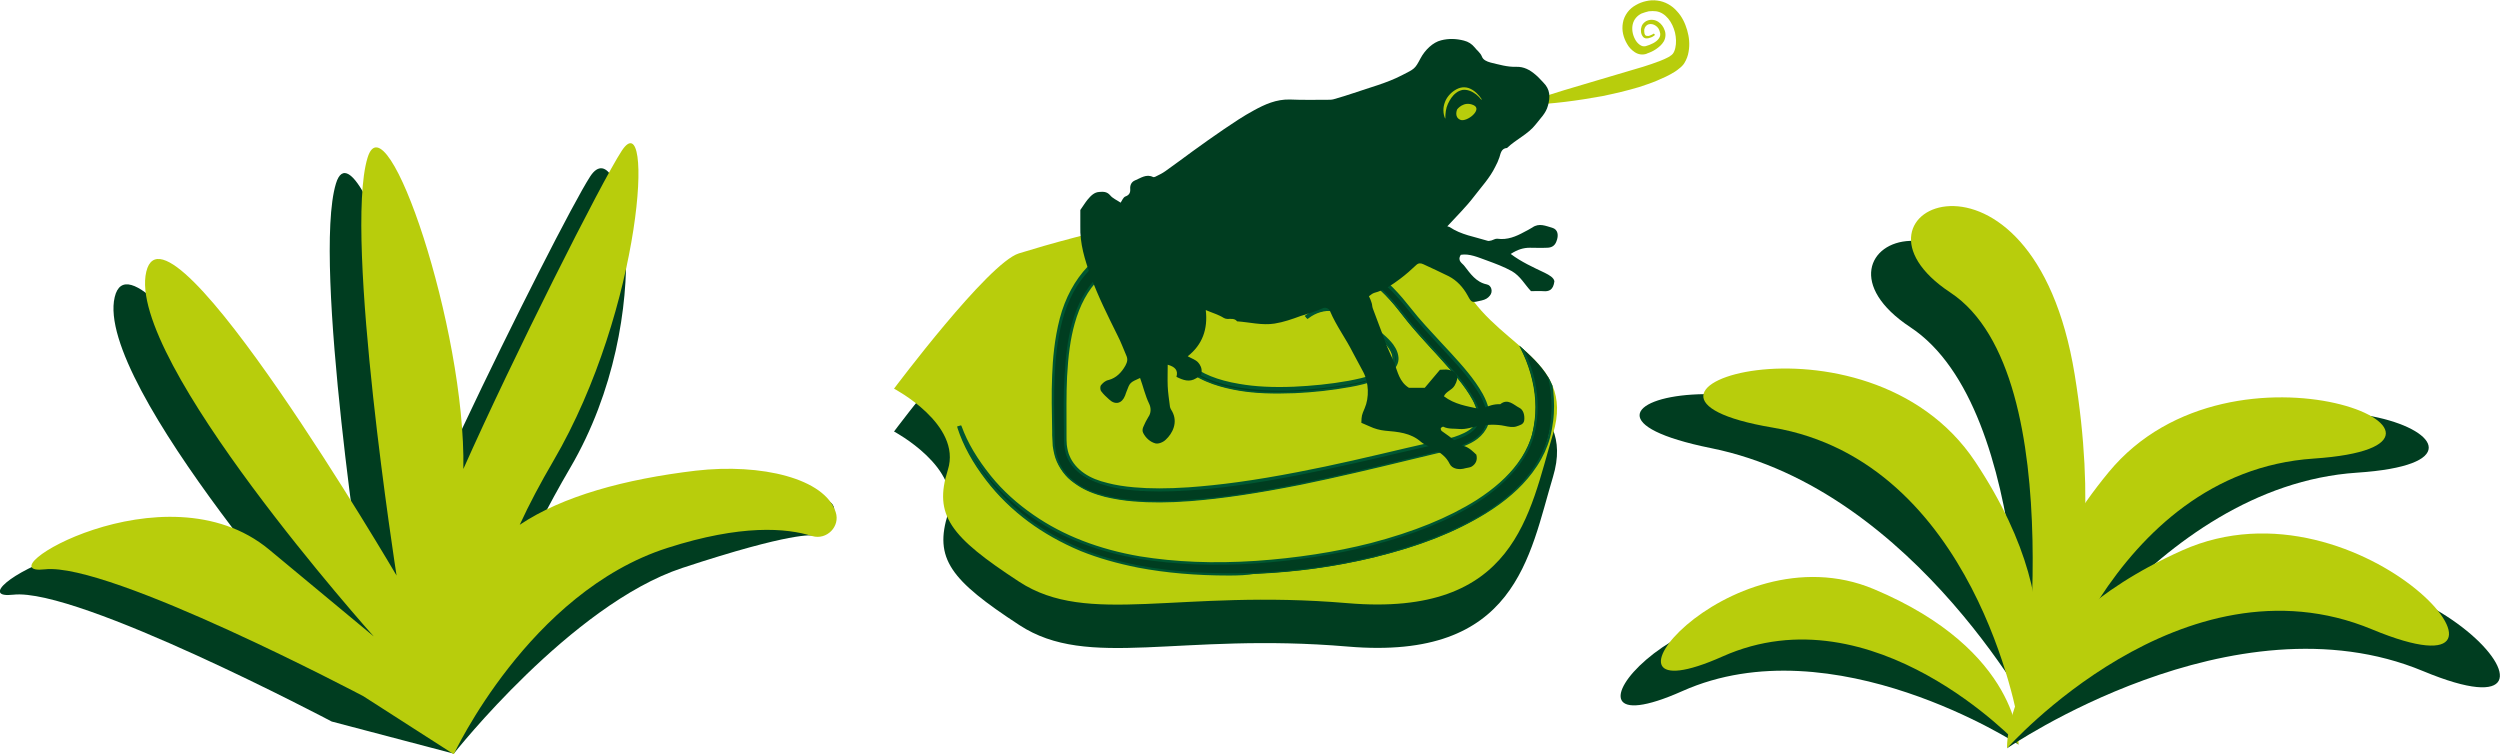
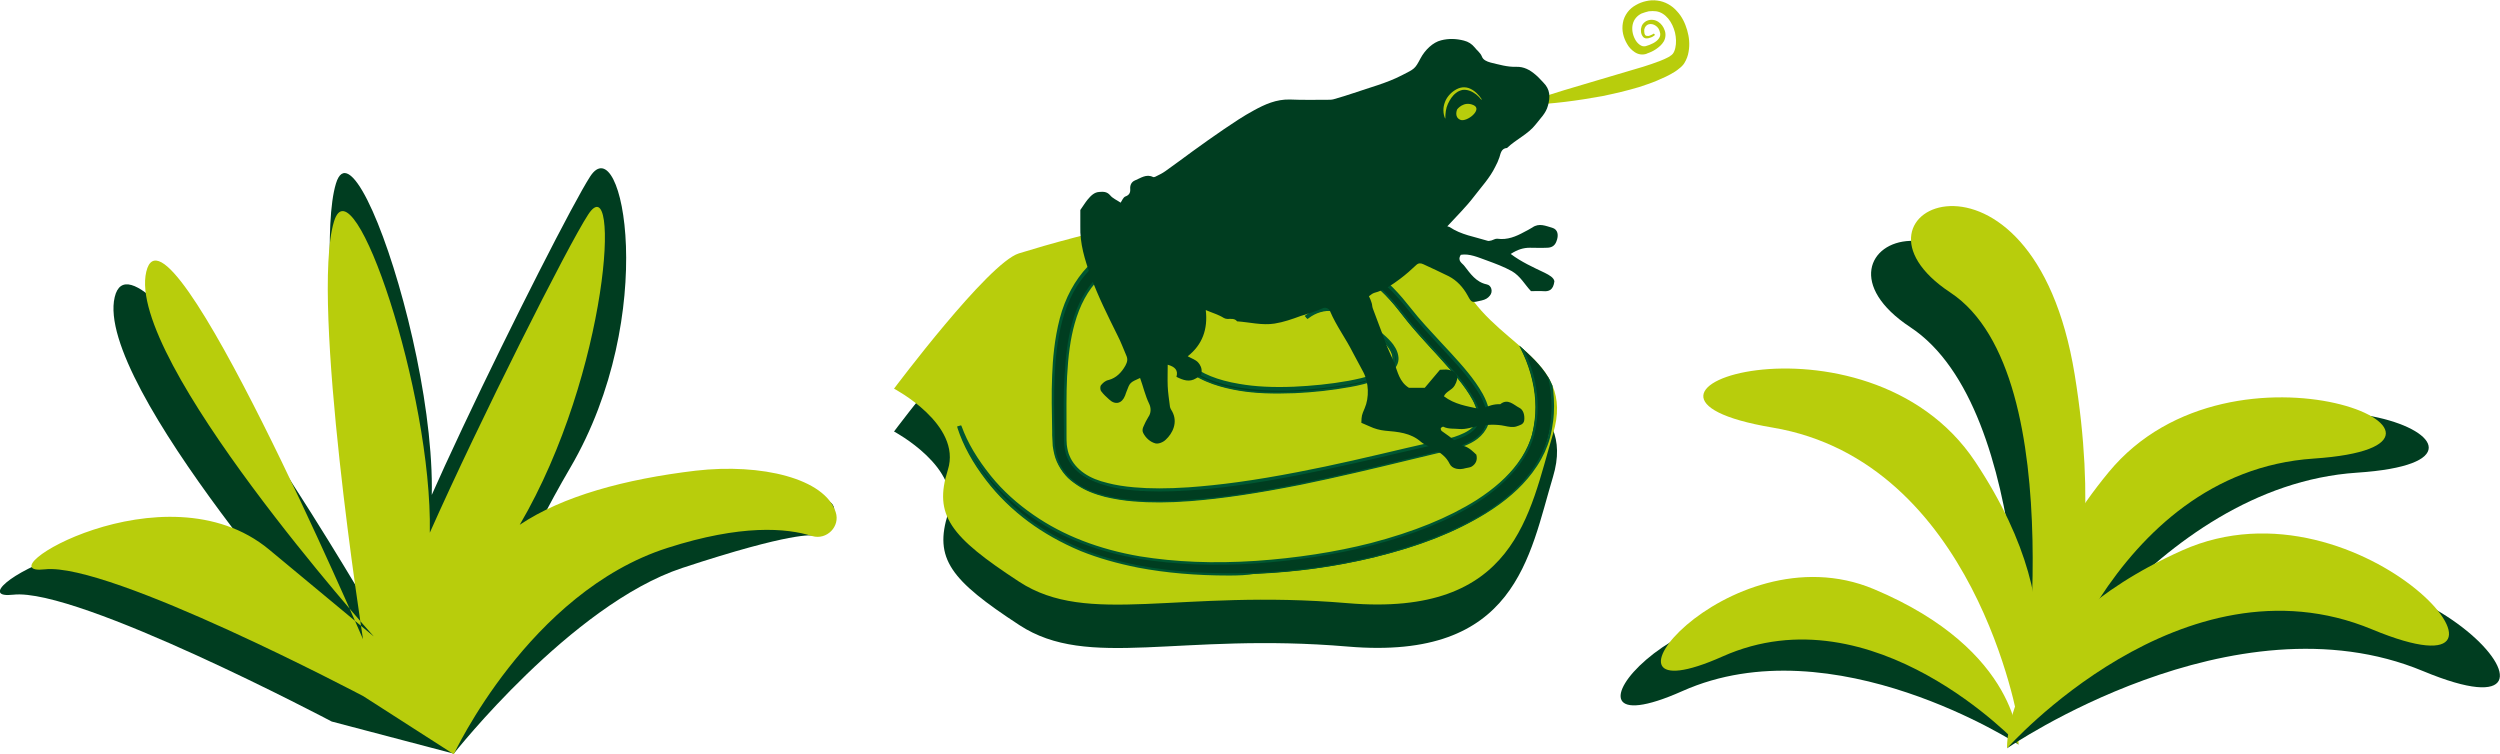
<svg xmlns="http://www.w3.org/2000/svg" xmlns:xlink="http://www.w3.org/1999/xlink" version="1.1" x="0px" y="0px" width="887px" height="267.4px" viewBox="0 0 887 267.4" style="overflow:visible;enable-background:new 0 0 887 267.4;" xml:space="preserve">
  <style type="text/css">
	.st0{fill:none;stroke:#003D20;stroke-miterlimit:10;}
	.st1{fill:#003D20;}
	.st2{fill:#B8CD0C;}
	.st3{clip-path:url(#SVGID_4_);}
	.st4{clip-path:url(#SVGID_10_);}
	.st5{fill:#005631;}
	.st6{clip-path:url(#SVGID_16_);}
	.st7{clip-path:url(#SVGID_22_);}
</style>
  <defs>
</defs>
  <g>
    <path class="st0" d="M582.7,11.1" />
    <g>
      <path class="st1" d="M716.2,264.2c0,0-65.7-42.9-119.3-19s1.6-45.7,53.6-23.9S716.2,264.2,716.2,264.2z" />
      <path class="st1" d="M717.1,257.2c0,0,4.8-112-39.3-141.1s29.2-62.3,44.1,29.1C736.8,236.7,717.1,257.2,717.1,257.2z" />
      <path class="st2" d="M716.2,264.2c0,0-51.4-55.2-105-31.3s1.6-45.7,53.6-23.9S716.2,264.2,716.2,264.2z" />
      <path class="st1" d="M717.1,257.2c0,0,46.9-84.7,119.2-89.5s-28.1-48.9-72.3,4.9C719.9,226.3,717.1,257.2,717.1,257.2z" />
      <path class="st2" d="M723.7,258.1c0,0,24.4-90.5,97.2-95.4c72.8-4.9-28.3-49.2-72.8,4.9S723.7,258.1,723.7,258.1z" />
-       <path class="st1" d="M723.7,258.1c0,0-43.4-84.3-116.6-99.1s31-40.8,73.2,14.8C722.5,229.4,723.7,258.1,723.7,258.1z" />
      <path class="st2" d="M716.1,256.3c0,0-15.3-92.5-87.2-104.6c-71.9-12.1,33.1-46.2,71.9,12.1C739.6,222.2,716.1,256.3,716.1,256.3z    " />
      <path class="st1" d="M712.1,265.5c0,0,80.3-55.4,147.6-27.4s-3.4-56.7-67.4-28S712.1,265.5,712.1,265.5z" />
      <path class="st2" d="M712.1,265.5c0,0,62.1-70.2,129.5-42.2s-3.4-56.7-67.4-28S712.1,265.5,712.1,265.5z" />
      <path class="st2" d="M717.1,257.2c0,0,19.1-124.2-25.1-153.4s29.2-62.3,44.1,29.1S717.1,257.2,717.1,257.2z" />
    </g>
    <g>
      <path class="st1" d="M117.7,256c0,0-90.1-47.6-113-45s42.4-37.8,79.6-7s37.1,30.8,37.1,30.8s-88.1-98.4-80.7-129.4    s88.7,107.7,88.7,107.7S110.7,93,119.2,65.1s50.9,110.2,26.6,140s52.1-124.8,63.6-142.5s24.7,49.1-7.1,103.4S161,267.4,161,267.4    L117.7,256z" />
      <g>
        <path class="st1" d="M161,267.4c0,0,41.7-52.9,81.1-65.9c39.4-13,46.1-11.5,46.1-11.5s26.4-17.1-18.1-14.4s-85.8,17.3-93.1,30.6     C169.6,219.5,161,267.4,161,267.4z" />
-         <path class="st2" d="M296.5,181.7c-3.8-11.9-26.3-17.4-49.7-14.7c-25.1,3-47.2,9-62.4,19.2c3.4-7.4,7.4-14.9,11.9-22.6     c31.8-54.3,35.9-127.8,24.3-110.1c-7.1,10.8-38.5,73.1-56.2,112.9c0.9-49.8-27.3-132.6-34-110.4c-8.5,27.9,10.3,148.2,10.3,148.2     S59.3,65.4,51.9,96.4c-7.4,31,80.7,129.4,80.7,129.4s0,0-37.1-30.8c-37.1-30.8-102.5,9.6-79.6,7c22.9-2.6,113,45,113,45     l32.1,20.6c0,0,0-0.2,0.1-0.6l-0.1,0.6c0,0,26.7-57.5,75.8-73.2c26.2-8.4,42.2-7.1,51.4-4.2C293.3,191.7,298.2,186.8,296.5,181.7     z" />
+         <path class="st2" d="M296.5,181.7c-3.8-11.9-26.3-17.4-49.7-14.7c-25.1,3-47.2,9-62.4,19.2c31.8-54.3,35.9-127.8,24.3-110.1c-7.1,10.8-38.5,73.1-56.2,112.9c0.9-49.8-27.3-132.6-34-110.4c-8.5,27.9,10.3,148.2,10.3,148.2     S59.3,65.4,51.9,96.4c-7.4,31,80.7,129.4,80.7,129.4s0,0-37.1-30.8c-37.1-30.8-102.5,9.6-79.6,7c22.9-2.6,113,45,113,45     l32.1,20.6c0,0,0-0.2,0.1-0.6l-0.1,0.6c0,0,26.7-57.5,75.8-73.2c26.2-8.4,42.2-7.1,51.4-4.2C293.3,191.7,298.2,186.8,296.5,181.7     z" />
      </g>
    </g>
    <g>
      <g>
        <defs>
          <path id="SVGID_1_" d="M317.2,153.1c0,0,33.4-44.6,44.3-48c11-3.4,26.2-7.6,45.6-11.8c16.5-3.6,33.7-6.6,55.6-3.7      c3.8,0.5,7.8,1.2,12,2.1c27.9,5.9,32.1-2.5,43.1,22s41.6,27.6,33.2,55.5s-12.9,65.3-72.8,60.2s-92,8.4-116.5-7.6      c-24.5-16-30.4-23.6-25.3-39.7S317.2,153.1,317.2,153.1z" />
        </defs>
        <clipPath id="SVGID_2_">
          <use xlink:href="#SVGID_1_" style="overflow:visible;" />
        </clipPath>
      </g>
      <g>
        <defs>
          <path id="SVGID_3_" d="M317.2,153.1c0,0,33.4-44.6,44.3-48c11-3.4,26.2-7.6,45.6-11.8c16.5-3.6,33.7-6.6,55.6-3.7      c3.8,0.5,7.8,1.2,12,2.1c27.9,5.9,32.1-2.5,43.1,22s41.6,27.6,33.2,55.5s-12.9,65.3-72.8,60.2s-92,8.4-116.5-7.6      c-24.5-16-30.4-23.6-25.3-39.7S317.2,153.1,317.2,153.1z" />
        </defs>
        <use xlink:href="#SVGID_3_" style="overflow:visible;fill:#003D20;" />
        <clipPath id="SVGID_4_">
          <use xlink:href="#SVGID_3_" style="overflow:visible;" />
        </clipPath>
        <g class="st3">
          <path class="st1" d="M463.5,127.7c2.6-2.1,6-3.3,9.4-2.9c1.7,0.2,3.3,0.9,4.7,1.6c1.5,0.7,2.9,1.5,4.4,2.3      c2.9,1.6,5.7,3.4,8.2,5.6c1.3,1.1,2.5,2.2,3.5,3.6c1,1.3,1.9,3,1.8,4.9c-0.1,1.9-1.3,3.4-2.7,4.5c-1.4,1.1-2.9,1.8-4.4,2.4      c-3.1,1.2-6.4,2-9.6,2.6c-6.5,1.2-13.1,1.9-19.6,2.2c-6.6,0.3-13.2,0.2-19.8-0.9c-6.5-1.1-13.1-3.1-18.5-7.4      c-2.6-2.1-4.9-4.9-6-8.2c-1.2-3.3-1.2-6.9-0.3-10.2c1.9-6.7,6.9-12,12.7-15.3c2.9-1.7,6.1-2.9,9.4-3.7c3.3-0.8,6.5-1.2,9.8-1.7      c6.5-0.9,13.1-1.6,19.8-1.3c6.7,0.3,13.5,1.9,19.3,5.6c5.8,3.6,10.4,8.7,14.5,13.9c4,5.1,8.5,9.8,13,14.6      c4.4,4.9,9,9.7,12.4,15.7c0.8,1.5,1.6,3.1,2,4.9c0.4,1.8,0.5,3.8-0.2,5.7c-0.7,1.9-2.1,3.5-3.5,4.6c-1.5,1.1-3.1,1.9-4.7,2.5      c-3.2,1.3-6.6,1.9-9.7,2.6l-9.6,2.3c-12.8,3.1-25.6,6.2-38.5,8.8c-12.9,2.6-26,4.8-39.2,5.8c-6.6,0.5-13.3,0.6-20,0.1      c-3.4-0.3-6.7-0.8-10-1.6c-3.3-0.8-6.6-2-9.7-4c-1.5-1-3-2.1-4.2-3.5c-1.2-1.4-2.3-3-3-4.7c-0.7-1.7-1.1-3.6-1.4-5.4      c-0.2-1.9-0.1-3.4-0.2-5.1c-0.1-6.6-0.3-13.2,0-19.8c0.3-6.6,0.9-13.4,2.7-20c1.7-6.6,4.9-13.1,9.8-18.2      c4.9-5.1,11.2-8.6,17.6-10.8c6.5-2.3,13.2-3.4,19.8-4.1c13.1-1.4,26.3-2.3,39.5-2.7c13.2-0.3,26.4-0.2,39.7,0.9l0.6,0.1l0.5,0.3      c6.2,3.8,11.8,8,17.3,12.6c5.4,4.6,10.4,9.7,14.9,15.3c4.4,5.6,8.3,11.8,11,18.6c2.7,6.8,4.1,14.2,3.6,21.6      c-0.1,1.8-0.3,3.7-0.7,5.5c-0.4,1.8-0.8,3.7-1.5,5.5c-1.3,3.6-3.2,6.8-5.4,9.8c-4.5,5.9-10.3,10.5-16.3,14.3      c-12.2,7.5-25.8,12.1-39.4,15.5c-13.7,3.3-27.7,5.2-41.7,5.8c-14,0.6-28.1,0-42-2.6c-6.9-1.4-13.7-3.2-20.3-5.9      c-6.5-2.7-12.7-6.1-18.4-10.3c-5.7-4.2-10.8-9.1-15-14.7c-4.3-5.6-7.8-11.7-10-18.4l0.5-0.2c2.4,6.5,6.2,12.4,10.5,17.7      c4.4,5.3,9.5,10,15.2,13.9c11.3,7.9,24.5,12.5,38,14.8c13.6,2.2,27.4,2.5,41.2,1.6c13.7-0.9,27.4-2.9,40.7-6.3      c13.3-3.4,26.3-8.1,37.7-15.3c5.7-3.6,10.8-8,14.7-13.2c1.9-2.6,3.5-5.4,4.5-8.4c0.6-1.5,0.9-3,1.2-4.6c0.3-1.6,0.5-3.2,0.6-4.8      c0.4-6.5-0.9-13-3.3-19.1c-2.5-6.1-6-11.8-10.2-17.1c-4.2-5.3-9-10.1-14.1-14.5c-5.1-4.4-10.7-8.6-16.3-12l1.2,0.4      c-12.8-1.1-26-1.3-39-1.1c-13.1,0.2-26.1,1-39.1,2.3c-6.4,0.6-12.7,1.6-18.7,3.7c-6,2-11.5,5.1-15.7,9.4      c-4.3,4.3-7.1,10-8.8,16.1c-1.7,6.1-2.4,12.5-2.7,18.9c-0.3,6.5-0.2,13-0.2,19.5c0,1.6,0,3.4,0.1,4.7c0.2,1.4,0.5,2.8,1,4.1      c1.1,2.6,3,4.8,5.5,6.4c2.5,1.6,5.4,2.7,8.4,3.5c3,0.8,6.2,1.3,9.4,1.6c6.4,0.6,12.9,0.5,19.4,0c13-0.9,25.9-3,38.8-5.4      c12.9-2.5,25.6-5.4,38.4-8.5l9.6-2.2c3.3-0.8,6.4-1.3,9.3-2.4c2.9-1.1,5.6-2.8,6.4-5.1c0.9-2.4-0.1-5.4-1.5-8.1      c-3-5.5-7.5-10.3-11.9-15.2c-4.4-4.9-9-9.6-13-14.9c-3.9-5.1-8.3-10-13.7-13.4c-5.3-3.4-11.7-5-18.1-5.4      c-6.4-0.4-13,0.2-19.4,1.1c-3.2,0.5-6.5,0.9-9.6,1.6c-3.1,0.7-6.1,1.9-8.9,3.4c-5.5,3.1-10.2,8-12,14.1c-0.9,3-0.8,6.2,0.2,9.2      c1,2.9,3,5.5,5.4,7.5c4.9,4,11.3,6,17.7,7.1c6.4,1.1,13,1.3,19.5,1c6.5-0.3,13.1-1,19.5-2.1c3.2-0.6,6.4-1.3,9.4-2.5      c1.5-0.6,3-1.3,4.2-2.2c1.2-0.9,2.2-2.2,2.3-3.7c0.1-1.5-0.6-2.9-1.5-4.2c-0.9-1.3-2.1-2.4-3.3-3.5c-2.5-2.1-5.2-3.9-8-5.6      c-1.4-0.8-2.8-1.6-4.3-2.4c-1.5-0.8-2.9-1.4-4.5-1.6c-3.2-0.5-6.4,0.7-9,2.6L463.5,127.7z" />
          <path class="st1" d="M436.1,219.3c-11.6,0-22.3-0.9-32.3-2.8c-7.5-1.5-14.2-3.4-20.4-5.9c-6.9-2.9-13.1-6.4-18.5-10.4      c-5.8-4.3-10.9-9.3-15.1-14.8c-4.7-6.1-8.1-12.3-10.1-18.5l-0.1-0.5l1.4-0.4l0.2,0.4c2.1,5.8,5.5,11.5,10.4,17.6      c4.2,5.2,9.3,9.8,15.1,13.8c10.5,7.3,23.2,12.2,37.8,14.7c12.5,2,25.9,2.6,41.1,1.6c14.4-1,28.1-3.1,40.7-6.3      c15.3-4,27.6-9,37.6-15.3c6.2-4,11.1-8.3,14.6-13.1c2.1-2.8,3.5-5.6,4.5-8.3c0.6-1.6,0.9-3.2,1.2-4.5c0.3-1.5,0.5-3.2,0.6-4.8      c0.4-6.1-0.8-12.7-3.3-18.9c-2.3-5.6-5.7-11.4-10.2-17c-3.9-4.8-8.5-9.6-14.1-14.5c-5.2-4.5-10.4-8.4-15.7-11.6      c-10.9-0.9-23-1.2-38.2-1c-12.7,0.2-25.8,1-39.1,2.3c-7.4,0.7-13.3,1.8-18.6,3.6c-6.4,2.1-11.6,5.2-15.6,9.3      c-4,4-6.9,9.4-8.7,15.9c-1.5,5.3-2.3,11.3-2.7,18.8c-0.3,6.4-0.2,12.9-0.2,19.5l0,1.2c0,1.2,0,2.5,0.1,3.5c0.2,1.6,0.5,2.9,1,4      c1,2.4,2.9,4.6,5.3,6.2c2.2,1.5,4.9,2.6,8.3,3.4c2.7,0.7,5.8,1.2,9.3,1.5c5.6,0.5,11.8,0.5,19.3,0c11.2-0.8,23.2-2.4,38.7-5.4      c13.1-2.5,26.1-5.6,38.4-8.5l9.6-2.2c0.8-0.2,1.5-0.3,2.3-0.5c2.5-0.5,4.8-1,7-1.9c2.3-0.9,5.3-2.4,6.2-4.9      c0.7-1.9,0.2-4.6-1.5-7.7c-2.8-5.1-7-9.7-11-14.2l-0.8-0.9c-0.8-0.9-1.7-1.9-2.6-2.8c-3.5-3.9-7.2-7.9-10.5-12.2      c-3.3-4.3-7.8-9.7-13.5-13.3c-4.9-3.2-10.9-5-17.9-5.3c-6.9-0.4-14,0.4-19.3,1.1l-1.6,0.2c-2.7,0.4-5.4,0.8-8,1.4      c-3,0.7-6,1.8-8.8,3.4c-5.9,3.3-10.2,8.4-11.7,13.8c-0.9,3-0.8,6.1,0.2,8.9c0.9,2.7,2.8,5.2,5.3,7.3c4.2,3.4,9.7,5.7,17.5,7      c5.7,1,12,1.3,19.4,1c6.3-0.3,12.8-0.9,19.4-2.1c2.6-0.5,6.1-1.2,9.3-2.4c1.8-0.7,3-1.4,4.1-2.2c1.3-1,2.1-2.2,2.1-3.3      c0.1-1.2-0.4-2.5-1.4-3.9c-0.8-1.1-1.8-2.2-3.2-3.4c-2.1-1.8-4.6-3.6-7.9-5.5c-1.3-0.8-2.8-1.6-4.3-2.4      c-1.2-0.7-2.7-1.4-4.3-1.6c-2.8-0.4-6,0.5-8.6,2.5l-0.4,0.3l-1-1.1l0.4-0.3c2.9-2.3,6.5-3.4,9.8-3c1.5,0.2,3.1,0.7,4.9,1.7      c1.5,0.8,3,1.6,4.4,2.4c3.5,2,6,3.7,8.3,5.6c1.5,1.3,2.7,2.5,3.6,3.7c1.3,1.8,1.9,3.5,1.9,5.2c-0.1,2.4-1.8,4-2.8,4.8      c-1.5,1.2-3.2,2-4.6,2.5c-3.4,1.3-6.8,2.1-9.7,2.6c-6.6,1.2-13.2,1.9-19.7,2.2c-7.7,0.3-14,0.1-19.9-0.9      c-5.1-0.9-12.7-2.6-18.7-7.5c-2.9-2.4-5.1-5.3-6.2-8.4c-1.2-3.3-1.3-7-0.3-10.5c1.7-6.2,6.3-11.8,13-15.6c3-1.7,6.2-3,9.5-3.8      c2.8-0.6,5.4-1.1,8.2-1.5l1.6-0.2c5.8-0.8,12.8-1.7,19.9-1.3c7.4,0.3,14.2,2.2,19.5,5.6c6.2,3.8,10.8,9.2,14.6,14      c3.2,4.1,6.9,8,10.4,11.8c0.9,0.9,1.7,1.9,2.6,2.8l1.3,1.4c4,4.4,8.1,8.9,11.2,14.4c1,1.9,1.7,3.5,2,5.1c0.4,1.5,0.6,3.8-0.2,6      c-0.7,1.8-2,3.5-3.7,4.8c-1.3,1-2.8,1.8-4.8,2.6c-2.5,1-5.1,1.6-7.6,2.1c-0.7,0.2-1.5,0.3-2.2,0.5l-9.6,2.3      c-12.3,3-25.4,6.1-38.5,8.8c-15.7,3.1-27.8,4.9-39.2,5.8c-7.8,0.6-14.2,0.6-20.1,0.1c-3.8-0.3-7.1-0.9-10.1-1.6      c-3.9-1-7.1-2.3-9.8-4.1c-1.8-1.2-3.2-2.3-4.3-3.6c-1.3-1.5-2.3-3.1-3.1-4.9c-0.7-1.6-1.1-3.4-1.4-5.5c-0.1-1.4-0.1-2.6-0.2-3.8      c0-0.5,0-0.9,0-1.4c-0.1-6.7-0.3-13.3,0-19.9c0.2-5.5,0.8-12.8,2.7-20.1c1.9-7.3,5.4-13.7,9.9-18.4c4.5-4.7,10.7-8.5,17.8-10.9      c5.7-2,12.1-3.3,19.9-4.1c13.4-1.4,26.7-2.3,39.5-2.7c15.1-0.4,27.8-0.1,39.8,0.9l0.8,0.1l0.5,0.3c5.8,3.5,11.5,7.7,17.3,12.6      c5.6,4.8,10.6,9.9,15,15.4c4.9,6.2,8.6,12.5,11.1,18.7c2.9,7.2,4.1,14.7,3.7,21.8c-0.1,1.9-0.4,3.8-0.7,5.6      c-0.4,2.2-0.9,4-1.5,5.6c-1.2,3.3-3,6.6-5.5,9.9c-4.1,5.4-9.5,10.1-16.5,14.4c-10.8,6.6-23.3,11.6-39.5,15.5      c-13.7,3.3-27.7,5.2-41.8,5.8C442.5,219.3,439.2,219.3,436.1,219.3z M344.3,175.3c1.7,3.2,3.8,6.4,6.2,9.6      c4.2,5.4,9.2,10.3,14.9,14.6c5.3,4,11.5,7.4,18.3,10.3c6.1,2.5,12.7,4.4,20.2,5.9c12.7,2.4,26.4,3.2,41.8,2.6      c14-0.6,28-2.5,41.6-5.8c16.1-4,28.6-8.9,39.3-15.4c6.9-4.3,12.2-8.9,16.2-14.2c2.4-3.3,4.2-6.4,5.4-9.7      c0.6-1.5,1.1-3.2,1.5-5.4c0.3-1.8,0.5-3.6,0.7-5.5c0.4-7-0.8-14.4-3.6-21.4c-2.4-6.2-6.1-12.4-11-18.5      c-4.3-5.4-9.3-10.6-14.8-15.3c-5.8-4.9-11.4-9-17.2-12.5l-0.4-0.3l-0.5,0c-12-1-24.6-1.2-39.7-0.9c-12.9,0.4-26.1,1.3-39.5,2.7      c-7.8,0.8-14.1,2.1-19.7,4.1c-7,2.4-13,6.1-17.4,10.7c-4.5,4.6-7.8,10.8-9.7,18c-1.9,7.2-2.5,14.4-2.7,19.9      c-0.3,6.5-0.2,13.1,0,19.8c0,0.5,0,0.9,0,1.4c0,1.2,0,2.3,0.2,3.7c0.2,2,0.7,3.7,1.3,5.2c0.7,1.7,1.7,3.2,2.9,4.6      c1.1,1.2,2.4,2.3,4.1,3.5c2.6,1.7,5.7,3,9.6,3.9c3,0.8,6.2,1.3,10,1.6c5.9,0.5,12.2,0.5,19.9-0.1c11.4-0.9,23.5-2.6,39.1-5.8      c13.1-2.6,26.2-5.8,38.5-8.8l9.6-2.3c0.7-0.2,1.5-0.3,2.2-0.5c2.5-0.5,5-1.1,7.5-2.1c1.9-0.7,3.3-1.5,4.6-2.5      c1.6-1.2,2.8-2.7,3.4-4.3c0.8-2,0.5-4.1,0.2-5.5c-0.4-1.5-1-3-1.9-4.8c-3.1-5.4-7.1-9.9-11.1-14.2l-1.3-1.4      c-0.9-0.9-1.7-1.9-2.6-2.8c-3.5-3.8-7.2-7.8-10.4-11.9c-3.7-4.7-8.3-10-14.4-13.8c-5.3-3.3-11.8-5.2-19.1-5.5      c-7.1-0.3-14,0.5-19.8,1.3l-1.6,0.2c-2.8,0.4-5.4,0.8-8.2,1.5c-3.2,0.8-6.3,2-9.3,3.7c-6.4,3.7-10.8,9-12.5,15      c-0.9,3.3-0.8,6.8,0.3,9.9c1.1,3,3.1,5.8,5.9,8c4.5,3.6,10.3,5.9,18.3,7.3c5.8,1,12.1,1.3,19.7,0.9c6.5-0.3,13.1-1.1,19.6-2.2      c2.9-0.5,6.2-1.3,9.5-2.6c1.3-0.5,2.9-1.2,4.3-2.4c0.9-0.7,2.4-2.1,2.5-4.1c0.1-1.4-0.5-2.9-1.7-4.6c-0.9-1.2-1.9-2.3-3.4-3.5      c-0.2-0.2-0.4-0.3-0.6-0.5c0.2,0.2,0.4,0.3,0.5,0.5c1.5,1.3,2.5,2.4,3.4,3.6c1.2,1.6,1.7,3.1,1.6,4.5c-0.1,1.8-1.4,3.2-2.5,4      c-1.1,0.8-2.4,1.6-4.3,2.3c-3.3,1.3-6.8,2-9.5,2.5c-6.7,1.1-13.2,1.8-19.6,2.1c-7.5,0.3-13.9-0.1-19.6-1      c-7.9-1.4-13.6-3.7-17.9-7.2c-2.7-2.2-4.6-4.8-5.6-7.7c-1-2.9-1.1-6.3-0.2-9.4c1.6-5.7,6-10.9,12.2-14.4c2.9-1.6,5.9-2.8,9-3.5      c2.6-0.6,5.4-1,8-1.4l1.6-0.2c5.4-0.7,12.5-1.5,19.5-1.1c7.1,0.4,13.2,2.2,18.3,5.4c5.8,3.7,10.4,9.1,13.8,13.5      c3.3,4.3,6.9,8.2,10.4,12.1c0.9,0.9,1.7,1.9,2.6,2.8l0.8,0.9c4,4.5,8.2,9.2,11.1,14.3c1.9,3.5,2.4,6.4,1.5,8.5      c-1,2.8-4.2,4.5-6.7,5.4c-2.2,0.9-4.6,1.4-7.1,1.9c-0.7,0.2-1.5,0.3-2.2,0.5l-9.6,2.2c-12.3,2.9-25.3,5.9-38.4,8.5      c-15.6,3-27.5,4.7-38.8,5.4c-7.6,0.5-13.7,0.5-19.4,0c-3.6-0.3-6.7-0.8-9.5-1.6c-3.4-0.9-6.2-2.1-8.6-3.6      c-2.6-1.7-4.6-4-5.7-6.6c-0.5-1.2-0.8-2.6-1-4.3c-0.1-1.1-0.1-2.3-0.1-3.5l0-1.2c-0.1-6.7-0.2-13.2,0.2-19.6      c0.4-7.7,1.2-13.7,2.7-19c1.8-6.6,4.8-12.1,8.9-16.3c4.1-4.2,9.4-7.4,15.9-9.5c5.4-1.8,11.3-3,18.8-3.7      c13.2-1.3,26.4-2.1,39.1-2.3c14.3-0.2,26,0.1,36.5,0.9l-2.2-1.4l8.9,2.9l-2.8-0.2c4.7,3.1,9.5,6.7,14.2,10.7      c5.7,4.9,10.3,9.7,14.2,14.6c4.5,5.7,8,11.5,10.3,17.2c2.6,6.4,3.7,13.1,3.3,19.3c-0.1,1.7-0.3,3.3-0.6,4.9      c-0.3,1.4-0.6,3-1.2,4.7c-1,2.8-2.5,5.6-4.6,8.5c-3.6,4.8-8.6,9.3-14.8,13.3c-10.1,6.4-22.4,11.4-37.9,15.4      c-12.6,3.2-26.4,5.3-40.8,6.3c-15.2,1-28.7,0.4-41.3-1.6c-14.7-2.5-27.6-7.5-38.2-14.8c-5.8-4-10.9-8.7-15.3-14      C348.3,181.5,346.1,178.4,344.3,175.3z" />
        </g>
      </g>
      <g>
        <defs>
          <path id="SVGID_5_" d="M317.2,153.1c0,0,33.4-44.6,44.3-48c11-3.4,26.2-7.6,45.6-11.8c16.5-3.6,33.7-6.6,55.6-3.7      c3.8,0.5,7.8,1.2,12,2.1c27.9,5.9,32.1-2.5,43.1,22s41.6,27.6,33.2,55.5s-12.9,65.3-72.8,60.2s-92,8.4-116.5-7.6      c-24.5-16-30.4-23.6-25.3-39.7S317.2,153.1,317.2,153.1z" />
        </defs>
        <clipPath id="SVGID_6_">
          <use xlink:href="#SVGID_5_" style="overflow:visible;" />
        </clipPath>
      </g>
    </g>
    <g>
      <path class="st2" d="M542.1,36.2c8.4-3,16.9-5.4,25.3-7.9l12.5-3.7c2.1-0.6,4.1-1.2,6.1-1.9c2-0.7,4-1.4,5.7-2.3    c0.4-0.2,0.8-0.4,1.1-0.7c0.2-0.1,0.3-0.2,0.4-0.3c0.1-0.1,0.2-0.2,0.3-0.3c0.4-0.5,0.7-1.2,0.9-2.1c0.4-1.7,0.3-3.6-0.1-5.4    c-0.9-3.7-3.3-7.1-6.7-7.6c-0.8-0.1-1.7-0.1-2.6,0c-0.9,0.2-1.8,0.5-2.6,0.8c-1.6,0.8-2.7,2.1-3.1,3.8c-0.4,1.7-0.1,3.6,0.8,5.3    c0.4,0.8,1,1.5,1.7,2c0.7,0.5,1.3,0.6,1.9,0.5l0.1,0c1.8-0.5,3.9-1.4,4.8-2.8c0.5-0.7,0.6-1.5,0.3-2.3c-0.2-0.9-0.7-1.7-1.5-2.2    c-0.7-0.5-1.6-0.7-2.4-0.5c-0.8,0.2-1.4,0.9-1.6,1.8c-0.1,0.9,0,2.1,0.7,2.3c0.4,0.1,0.9,0.1,1.3-0.1c0.5-0.2,1-0.4,1.4-0.7    l0.4,0.5c-0.5,0.4-0.9,0.7-1.5,0.9c-0.5,0.2-1.1,0.4-1.9,0.3c-0.3-0.1-0.7-0.3-0.9-0.6c-0.2-0.3-0.4-0.6-0.5-0.9    c-0.2-0.6-0.2-1.2-0.2-1.8c0.1-0.6,0.3-1.3,0.7-1.8c0.4-0.5,1-1,1.6-1.2c1.3-0.5,2.7-0.3,3.8,0.4c1.1,0.7,1.9,1.8,2.3,3    c0.5,1.2,0.4,2.8-0.3,4c-0.7,1.2-1.7,2-2.7,2.7c-1,0.7-2.1,1.2-3.3,1.6l0.1,0c-0.7,0.3-1.6,0.4-2.3,0.3c-0.8-0.1-1.5-0.4-2.1-0.8    c-1.2-0.8-2.1-1.8-2.7-2.9c-1.3-2.2-2-4.8-1.5-7.5c0.2-1.3,0.8-2.6,1.6-3.7c0.8-1.1,1.9-2,3-2.6c1.2-0.7,2.3-1.1,3.6-1.4    c1.3-0.3,2.6-0.4,4-0.2c2.7,0.3,5.3,1.8,7,3.8c1.8,1.9,2.9,4.3,3.6,6.7c0.7,2.4,1,5,0.5,7.7c-0.2,1.3-0.7,2.7-1.5,4    c-0.2,0.3-0.4,0.6-0.8,1c-0.3,0.3-0.6,0.6-0.9,0.8c-0.6,0.5-1.1,0.9-1.6,1.2c-2.2,1.4-4.3,2.3-6.4,3.2c-2.1,0.9-4.3,1.6-6.4,2.3    c-4.3,1.3-8.7,2.3-13,3.2c-8.8,1.6-17.6,2.8-26.5,3.1L542.1,36.2z" />
    </g>
    <g>
      <g>
        <defs>
          <path id="SVGID_7_" d="M317.2,137.9c0,0,33.4-44.6,44.3-48c11-3.4,26.2-7.6,45.6-11.8c16.5-3.6,33.7-6.6,55.6-3.7      c3.8,0.5,7.8,1.2,12,2.1c27.9,5.9,32.1-2.5,43.1,22s41.6,27.6,33.2,55.5S538,219.1,478.1,214s-92,8.4-116.5-7.6      c-24.5-16-30.4-23.6-25.3-39.7S317.2,137.9,317.2,137.9z" />
        </defs>
        <clipPath id="SVGID_8_">
          <use xlink:href="#SVGID_7_" style="overflow:visible;" />
        </clipPath>
      </g>
      <g>
        <defs>
          <path id="SVGID_9_" d="M317.2,137.9c0,0,33.4-44.6,44.3-48c11-3.4,26.2-7.6,45.6-11.8c16.5-3.6,33.7-6.6,55.6-3.7      c3.8,0.5,7.8,1.2,12,2.1c27.9,5.9,32.1-2.5,43.1,22s41.6,27.6,33.2,55.5S538,219.1,478.1,214s-92,8.4-116.5-7.6      c-24.5-16-30.4-23.6-25.3-39.7S317.2,137.9,317.2,137.9z" />
        </defs>
        <use xlink:href="#SVGID_9_" style="overflow:visible;fill:#B8CD0C;" />
        <clipPath id="SVGID_10_">
          <use xlink:href="#SVGID_9_" style="overflow:visible;" />
        </clipPath>
        <g class="st4">
          <path class="st1" d="M463.5,112.5c2.6-2.1,6-3.3,9.4-2.9c1.7,0.2,3.3,0.9,4.7,1.6c1.5,0.7,2.9,1.5,4.4,2.3      c2.9,1.6,5.7,3.4,8.2,5.6c1.3,1.1,2.5,2.2,3.5,3.6c1,1.3,1.9,3,1.8,4.9c-0.1,1.9-1.3,3.4-2.7,4.5c-1.4,1.1-2.9,1.8-4.4,2.4      c-3.1,1.2-6.4,2-9.6,2.6c-6.5,1.2-13.1,1.9-19.6,2.2c-6.6,0.3-13.2,0.2-19.8-0.9c-6.5-1.1-13.1-3.1-18.5-7.4      c-2.6-2.1-4.9-4.9-6-8.2c-1.2-3.3-1.2-6.9-0.3-10.2c1.9-6.7,6.9-12,12.7-15.3c2.9-1.7,6.1-2.9,9.4-3.7c3.3-0.8,6.5-1.2,9.8-1.7      c6.5-0.9,13.1-1.6,19.8-1.3c6.7,0.3,13.5,1.9,19.3,5.6c5.8,3.6,10.4,8.7,14.5,13.9c4,5.1,8.5,9.8,13,14.6      c4.4,4.9,9,9.7,12.4,15.7c0.8,1.5,1.6,3.1,2,4.9c0.4,1.8,0.5,3.8-0.2,5.7c-0.7,1.9-2.1,3.5-3.5,4.6c-1.5,1.1-3.1,1.9-4.7,2.5      c-3.2,1.3-6.6,1.9-9.7,2.6l-9.6,2.3c-12.8,3.1-25.6,6.2-38.5,8.8c-12.9,2.6-26,4.8-39.2,5.8c-6.6,0.5-13.3,0.6-20,0.1      c-3.4-0.3-6.7-0.8-10-1.6c-3.3-0.8-6.6-2-9.7-4c-1.5-1-3-2.1-4.2-3.5c-1.2-1.4-2.3-3-3-4.7c-0.7-1.7-1.1-3.6-1.4-5.4      c-0.2-1.9-0.1-3.4-0.2-5.1c-0.1-6.6-0.3-13.2,0-19.8c0.3-6.6,0.9-13.4,2.7-20c1.7-6.6,4.9-13.1,9.8-18.2      c4.9-5.1,11.2-8.6,17.6-10.8c6.5-2.3,13.2-3.4,19.8-4.1c13.1-1.4,26.3-2.3,39.5-2.7c13.2-0.3,26.4-0.2,39.7,0.9l0.6,0.1l0.5,0.3      c6.2,3.8,11.8,8,17.3,12.6c5.4,4.6,10.4,9.7,14.9,15.3c4.4,5.6,8.3,11.8,11,18.6c2.7,6.8,4.1,14.2,3.6,21.6      c-0.1,1.8-0.3,3.7-0.7,5.5c-0.4,1.8-0.8,3.7-1.5,5.5c-1.3,3.6-3.2,6.8-5.4,9.8c-4.5,5.9-10.3,10.5-16.3,14.3      c-12.2,7.5-25.8,12.1-39.4,15.5c-13.7,3.3-27.7,5.2-41.7,5.8c-14,0.6-28.1,0-42-2.6c-6.9-1.4-13.7-3.2-20.3-5.9      c-6.5-2.7-12.7-6.1-18.4-10.3c-5.7-4.2-10.8-9.1-15-14.7c-4.3-5.6-7.8-11.7-10-18.4l0.5-0.2c2.4,6.5,6.2,12.4,10.5,17.7      c4.4,5.3,9.5,10,15.2,13.9c11.3,7.9,24.5,12.5,38,14.8c13.6,2.2,27.4,2.5,41.2,1.6c13.7-0.9,27.4-2.9,40.7-6.3      c13.3-3.4,26.3-8.1,37.7-15.3c5.7-3.6,10.8-8,14.7-13.2c1.9-2.6,3.5-5.4,4.5-8.4c0.6-1.5,0.9-3,1.2-4.6c0.3-1.6,0.5-3.2,0.6-4.8      c0.4-6.5-0.9-13-3.3-19.1c-2.5-6.1-6-11.8-10.2-17.1c-4.2-5.3-9-10.1-14.1-14.5c-5.1-4.4-10.7-8.6-16.3-12l1.2,0.4      c-12.8-1.1-26-1.3-39-1.1c-13.1,0.2-26.1,1-39.1,2.3c-6.4,0.6-12.7,1.6-18.7,3.7c-6,2-11.5,5.1-15.7,9.4      c-4.3,4.3-7.1,10-8.8,16.1c-1.7,6.1-2.4,12.5-2.7,18.9c-0.3,6.5-0.2,13-0.2,19.5c0,1.6,0,3.4,0.1,4.7c0.2,1.4,0.5,2.8,1,4.1      c1.1,2.6,3,4.8,5.5,6.4c2.5,1.6,5.4,2.7,8.4,3.5c3,0.8,6.2,1.3,9.4,1.6c6.4,0.6,12.9,0.5,19.4,0c13-0.9,25.9-3,38.8-5.4      c12.9-2.5,25.6-5.4,38.4-8.5l9.6-2.2c3.3-0.8,6.4-1.3,9.3-2.4c2.9-1.1,5.6-2.8,6.4-5.1c0.9-2.4-0.1-5.4-1.5-8.1      c-3-5.5-7.5-10.3-11.9-15.2c-4.4-4.9-9-9.6-13-14.9c-3.9-5.1-8.3-10-13.7-13.4c-5.3-3.4-11.7-5-18.1-5.4      c-6.4-0.4-13,0.2-19.4,1.1c-3.2,0.5-6.5,0.9-9.6,1.6c-3.1,0.7-6.1,1.9-8.9,3.4c-5.5,3.1-10.2,8-12,14.1c-0.9,3-0.8,6.2,0.2,9.2      c1,2.9,3,5.5,5.4,7.5c4.9,4,11.3,6,17.7,7.1c6.4,1.1,13,1.3,19.5,1c6.5-0.3,13.1-1,19.5-2.1c3.2-0.6,6.4-1.3,9.4-2.5      c1.5-0.6,3-1.3,4.2-2.2c1.2-0.9,2.2-2.2,2.3-3.7c0.1-1.5-0.6-2.9-1.5-4.2c-0.9-1.3-2.1-2.4-3.3-3.5c-2.5-2.1-5.2-3.9-8-5.6      c-1.4-0.8-2.8-1.6-4.3-2.4c-1.5-0.8-2.9-1.4-4.5-1.6c-3.2-0.5-6.4,0.7-9,2.6L463.5,112.5z" />
          <path class="st5" d="M436.1,204.2c-11.6,0-22.3-0.9-32.3-2.8c-7.5-1.5-14.2-3.4-20.4-5.9c-6.9-2.9-13.1-6.4-18.5-10.4      c-5.8-4.3-10.9-9.3-15.1-14.8c-4.7-6.1-8.1-12.3-10.1-18.5l-0.1-0.5l1.4-0.4l0.2,0.4c2.1,5.8,5.5,11.5,10.4,17.6      c4.2,5.2,9.3,9.8,15.1,13.8c10.5,7.3,23.2,12.2,37.8,14.7c12.5,2,25.9,2.6,41.1,1.6c14.4-1,28.1-3.1,40.7-6.3      c15.3-4,27.6-9,37.6-15.3c6.2-4,11.1-8.3,14.6-13.1c2.1-2.8,3.5-5.6,4.5-8.3c0.6-1.6,0.9-3.2,1.2-4.5c0.3-1.5,0.5-3.2,0.6-4.8      c0.4-6.1-0.8-12.7-3.3-18.9c-2.3-5.6-5.7-11.4-10.2-17c-3.9-4.8-8.5-9.6-14.1-14.5c-5.2-4.5-10.4-8.4-15.7-11.6      c-10.9-0.9-23-1.2-38.2-1c-12.7,0.2-25.8,1-39.1,2.3c-7.4,0.7-13.3,1.8-18.6,3.6c-6.4,2.1-11.6,5.2-15.6,9.3      c-4,4-6.9,9.4-8.7,15.9c-1.5,5.3-2.3,11.3-2.7,18.8c-0.3,6.4-0.2,12.9-0.2,19.5l0,1.2c0,1.2,0,2.5,0.1,3.5c0.2,1.6,0.5,2.9,1,4      c1,2.4,2.9,4.6,5.3,6.2c2.2,1.5,4.9,2.6,8.3,3.4c2.7,0.7,5.8,1.2,9.3,1.5c5.6,0.5,11.8,0.5,19.3,0c11.2-0.8,23.2-2.4,38.7-5.4      c13.1-2.5,26.1-5.6,38.4-8.5l9.6-2.2c0.8-0.2,1.5-0.3,2.3-0.5c2.5-0.5,4.8-1,7-1.9c2.3-0.9,5.3-2.4,6.2-4.9      c0.7-1.9,0.2-4.6-1.5-7.7c-2.8-5.1-7-9.7-11-14.2l-0.8-0.9c-0.8-0.9-1.7-1.9-2.6-2.8c-3.5-3.9-7.2-7.9-10.5-12.2      c-3.3-4.3-7.8-9.7-13.5-13.3c-4.9-3.2-10.9-5-17.9-5.3c-6.9-0.4-14,0.4-19.3,1.1l-1.6,0.2c-2.7,0.4-5.4,0.8-8,1.4      c-3,0.7-6,1.8-8.8,3.4c-5.9,3.3-10.2,8.4-11.7,13.8c-0.9,3-0.8,6.1,0.2,8.9c0.9,2.7,2.8,5.2,5.3,7.3c4.2,3.4,9.7,5.7,17.5,7      c5.7,1,12,1.3,19.4,1c6.3-0.3,12.8-0.9,19.4-2.1c2.6-0.5,6.1-1.2,9.3-2.4c1.8-0.7,3-1.4,4.1-2.2c1.3-1,2.1-2.2,2.1-3.3      c0.1-1.2-0.4-2.5-1.4-3.9c-0.8-1.1-1.8-2.2-3.2-3.4c-2.1-1.8-4.6-3.6-7.9-5.5c-1.3-0.8-2.8-1.6-4.3-2.4      c-1.2-0.7-2.7-1.4-4.3-1.6c-2.8-0.4-6,0.5-8.6,2.5l-0.4,0.3l-1-1.1l0.4-0.3c2.9-2.3,6.5-3.4,9.8-3c1.5,0.2,3.1,0.7,4.9,1.7      c1.5,0.8,3,1.6,4.4,2.4c3.5,2,6,3.7,8.3,5.6c1.5,1.3,2.7,2.5,3.6,3.7c1.3,1.8,1.9,3.5,1.9,5.2c-0.1,2.4-1.8,4-2.8,4.8      c-1.5,1.2-3.2,2-4.6,2.5c-3.4,1.3-6.8,2.1-9.7,2.6c-6.6,1.2-13.2,1.9-19.7,2.2c-7.7,0.3-14,0.1-19.9-0.9      c-5.1-0.9-12.7-2.6-18.7-7.5c-2.9-2.4-5.1-5.3-6.2-8.4c-1.2-3.3-1.3-7-0.3-10.5c1.7-6.2,6.3-11.8,13-15.6c3-1.7,6.2-3,9.5-3.8      c2.8-0.6,5.4-1.1,8.2-1.5l1.6-0.2c5.8-0.8,12.8-1.7,19.9-1.3c7.4,0.3,14.2,2.2,19.5,5.6c6.2,3.8,10.8,9.2,14.6,14      c3.2,4.1,6.9,8,10.4,11.8c0.9,0.9,1.7,1.9,2.6,2.8l1.3,1.4c4,4.4,8.1,8.9,11.2,14.4c1,1.9,1.7,3.5,2,5.1c0.4,1.5,0.6,3.8-0.2,6      c-0.7,1.8-2,3.5-3.7,4.8c-1.3,1-2.8,1.8-4.8,2.6c-2.5,1-5.1,1.6-7.6,2.1c-0.7,0.2-1.5,0.3-2.2,0.5l-9.6,2.3      c-12.3,3-25.4,6.1-38.5,8.8c-15.7,3.1-27.8,4.9-39.2,5.8c-7.8,0.6-14.2,0.6-20.1,0.1c-3.8-0.3-7.1-0.9-10.1-1.6      c-3.9-1-7.1-2.3-9.8-4.1c-1.8-1.2-3.2-2.3-4.3-3.6c-1.3-1.5-2.3-3.1-3.1-4.9c-0.7-1.6-1.1-3.4-1.4-5.5c-0.1-1.4-0.1-2.6-0.2-3.8      c0-0.5,0-0.9,0-1.4c-0.1-6.7-0.3-13.3,0-19.9c0.2-5.5,0.8-12.8,2.7-20.1c1.9-7.3,5.4-13.7,9.9-18.4c4.5-4.7,10.7-8.5,17.8-10.9      c5.7-2,12.1-3.3,19.9-4.1c13.4-1.4,26.7-2.3,39.5-2.7c15.1-0.4,27.8-0.1,39.8,0.9l0.8,0.1l0.5,0.3c5.8,3.5,11.5,7.7,17.3,12.6      c5.6,4.8,10.6,9.9,15,15.4c4.9,6.2,8.6,12.5,11.1,18.7c2.9,7.2,4.1,14.7,3.7,21.8c-0.1,1.9-0.4,3.8-0.7,5.6      c-0.4,2.2-0.9,4-1.5,5.6c-1.2,3.3-3,6.6-5.5,9.9c-4.1,5.4-9.5,10.1-16.5,14.4c-10.8,6.6-23.3,11.6-39.5,15.5      c-13.7,3.3-27.7,5.2-41.8,5.8C442.5,204.1,439.2,204.2,436.1,204.2z M344.3,160.2c1.7,3.2,3.8,6.4,6.2,9.6      c4.2,5.4,9.2,10.3,14.9,14.6c5.3,4,11.5,7.4,18.3,10.3c6.1,2.5,12.7,4.4,20.2,5.9c12.7,2.4,26.4,3.2,41.8,2.6      c14-0.6,28-2.5,41.6-5.8c16.1-4,28.6-8.9,39.3-15.4c6.9-4.3,12.2-8.9,16.2-14.2c2.4-3.3,4.2-6.4,5.4-9.7      c0.6-1.5,1.1-3.2,1.5-5.4c0.3-1.8,0.5-3.6,0.7-5.5c0.4-7-0.8-14.4-3.6-21.4c-2.4-6.2-6.1-12.4-11-18.5      c-4.3-5.4-9.3-10.6-14.8-15.3c-5.8-4.9-11.4-9-17.2-12.5l-0.4-0.3l-0.5,0c-12-1-24.6-1.2-39.7-0.9c-12.9,0.4-26.1,1.3-39.5,2.7      c-7.8,0.8-14.1,2.1-19.7,4.1c-7,2.4-13,6.1-17.4,10.7c-4.5,4.6-7.8,10.8-9.7,18c-1.9,7.2-2.5,14.4-2.7,19.9      c-0.3,6.5-0.2,13.1,0,19.8c0,0.5,0,0.9,0,1.4c0,1.2,0,2.3,0.2,3.7c0.2,2,0.7,3.7,1.3,5.2c0.7,1.7,1.7,3.2,2.9,4.6      c1.1,1.2,2.4,2.3,4.1,3.5c2.6,1.7,5.7,3,9.6,3.9c3,0.8,6.2,1.3,10,1.6c5.9,0.5,12.2,0.5,19.9-0.1c11.4-0.9,23.5-2.6,39.1-5.8      c13.1-2.6,26.2-5.8,38.5-8.8l9.6-2.3c0.7-0.2,1.5-0.3,2.2-0.5c2.5-0.5,5-1.1,7.5-2.1c1.9-0.7,3.3-1.5,4.6-2.5      c1.6-1.2,2.8-2.7,3.4-4.3c0.8-2,0.5-4.1,0.2-5.5c-0.4-1.5-1-3-1.9-4.8c-3.1-5.4-7.1-9.9-11.1-14.2l-1.3-1.4      c-0.9-0.9-1.7-1.9-2.6-2.8c-3.5-3.8-7.2-7.8-10.4-11.9c-3.7-4.7-8.3-10-14.4-13.8c-5.3-3.3-11.8-5.2-19.1-5.5      c-7.1-0.3-14,0.5-19.8,1.3l-1.6,0.2c-2.8,0.4-5.4,0.8-8.2,1.5c-3.2,0.8-6.3,2-9.3,3.7c-6.4,3.7-10.8,9-12.5,15      c-0.9,3.3-0.8,6.8,0.3,9.9c1.1,3,3.1,5.8,5.9,8c4.5,3.6,10.3,5.9,18.3,7.3c5.8,1,12.1,1.3,19.7,0.9c6.5-0.3,13.1-1.1,19.6-2.2      c2.9-0.5,6.2-1.3,9.5-2.6c1.3-0.5,2.9-1.2,4.3-2.4c0.9-0.7,2.4-2.1,2.5-4.1c0.1-1.4-0.5-2.9-1.7-4.6c-0.9-1.2-1.9-2.3-3.4-3.5      c-0.2-0.2-0.4-0.3-0.6-0.5c0.2,0.2,0.4,0.3,0.5,0.5c1.5,1.3,2.5,2.4,3.4,3.6c1.2,1.6,1.7,3.1,1.6,4.5c-0.1,1.8-1.4,3.2-2.5,4      c-1.1,0.8-2.4,1.6-4.3,2.3c-3.3,1.3-6.8,2-9.5,2.5c-6.7,1.1-13.2,1.8-19.6,2.1c-7.5,0.3-13.9-0.1-19.6-1      c-7.9-1.4-13.6-3.7-17.9-7.2c-2.7-2.2-4.6-4.8-5.6-7.7c-1-2.9-1.1-6.3-0.2-9.4c1.6-5.7,6-10.9,12.2-14.4c2.9-1.6,5.9-2.8,9-3.5      c2.6-0.6,5.4-1,8-1.4l1.6-0.2c5.4-0.7,12.5-1.5,19.5-1.1c7.1,0.4,13.2,2.2,18.3,5.4c5.8,3.7,10.4,9.1,13.8,13.5      c3.3,4.3,6.9,8.2,10.4,12.1c0.9,0.9,1.7,1.9,2.6,2.8l0.8,0.9c4,4.5,8.2,9.2,11.1,14.3c1.9,3.5,2.4,6.4,1.5,8.5      c-1,2.8-4.2,4.5-6.7,5.4c-2.2,0.9-4.6,1.4-7.1,1.9c-0.7,0.2-1.5,0.3-2.2,0.5l-9.6,2.2c-12.3,2.9-25.3,5.9-38.4,8.5      c-15.6,3-27.5,4.7-38.8,5.4c-7.6,0.5-13.7,0.5-19.4,0c-3.6-0.3-6.7-0.8-9.5-1.6c-3.4-0.9-6.2-2.1-8.6-3.6      c-2.6-1.7-4.6-4-5.7-6.6c-0.5-1.2-0.8-2.6-1-4.3c-0.1-1.1-0.1-2.3-0.1-3.5l0-1.2c-0.1-6.7-0.2-13.2,0.2-19.6      c0.4-7.7,1.2-13.7,2.7-19c1.8-6.6,4.8-12.1,8.9-16.3c4.1-4.2,9.4-7.4,15.9-9.5c5.4-1.8,11.3-3,18.8-3.7      c13.2-1.3,26.4-2.1,39.1-2.3c14.3-0.2,26,0.1,36.5,0.9l-2.2-1.4l8.9,2.9l-2.8-0.2c4.7,3.1,9.5,6.7,14.2,10.7      c5.7,4.9,10.3,9.7,14.2,14.6c4.5,5.7,8,11.5,10.3,17.2c2.6,6.4,3.7,13.1,3.3,19.3c-0.1,1.7-0.3,3.3-0.6,4.9      c-0.3,1.4-0.6,3-1.2,4.7c-1,2.8-2.5,5.6-4.6,8.5c-3.6,4.8-8.6,9.3-14.8,13.3c-10.1,6.4-22.4,11.4-37.9,15.4      c-12.6,3.2-26.4,5.3-40.8,6.3c-15.2,1-28.7,0.4-41.3-1.6c-14.7-2.5-27.6-7.5-38.2-14.8c-5.8-4-10.9-8.7-15.3-14      C348.3,166.3,346.1,163.2,344.3,160.2z" />
        </g>
      </g>
      <g>
        <defs>
          <path id="SVGID_11_" d="M317.2,137.9c0,0,33.4-44.6,44.3-48c11-3.4,26.2-7.6,45.6-11.8c16.5-3.6,33.7-6.6,55.6-3.7      c3.8,0.5,7.8,1.2,12,2.1c27.9,5.9,32.1-2.5,43.1,22s41.6,27.6,33.2,55.5S538,219.1,478.1,214s-92,8.4-116.5-7.6      c-24.5-16-30.4-23.6-25.3-39.7S317.2,137.9,317.2,137.9z" />
        </defs>
        <clipPath id="SVGID_12_">
          <use xlink:href="#SVGID_11_" style="overflow:visible;" />
        </clipPath>
      </g>
    </g>
    <g>
      <g>
        <path class="st1" d="M512.3,140.6c0.8-1.8,2.8-2.1,3.8-3.8c1.7-2.9,1.1-5-2.2-5.6c-0.9-0.2-1.9,0-3,0c-1.8,2.1-3.6,4.3-5.4,6.4     c-2.1,0-4,0-5.6,0c-3.4-2.1-4-5.7-5.2-8.8c-1-2.5-2.3-4.9-3.2-7.5c-1.4-4-3-7.9-4.4-11.8c-0.3-0.7-0.2-1.5-0.5-2.2     c-0.2-0.7-0.5-1.4-0.9-2.2c0.6-0.4,1.2-1,1.9-1.2c3.5-0.9,6.4-2.9,9.2-5c2-1.5,3.8-3.1,5.6-4.8c0.8-0.8,1.6-0.8,2.5-0.4     c3,1.4,6.1,2.8,9.1,4.3c2.9,1.5,5.1,3.9,6.7,6.8c1.5,2.8,1.5,2.6,5,1.8c1.3-0.3,2.2-0.8,2.9-1.7c1.2-1.4,0.6-3.7-1.1-4     c-3.8-0.8-5.8-3.8-7.9-6.5c-0.7-1-2.7-1.8-1.3-4c3.1-0.5,6.1,0.9,9.2,2c3,1.1,6,2.2,8.9,3.8c3.1,1.8,4.6,4.8,6.8,7.1     c1.6,0,2.9-0.1,4.3,0c2.1,0.2,3.6-0.4,4-3.5c-0.2-1.3-1.8-2.2-3.4-3c-4.2-2-8.4-3.9-12.1-6.7c2.5-1.6,4.5-2.2,6.8-2.2     c2,0,4,0.1,6,0c1.6,0,2.8-0.6,3.4-2.2c0.9-2.2,0.6-4.3-1.5-4.9c-2.2-0.6-4.6-1.8-7-0.1c-0.9,0.6-2,1.1-2.9,1.6     c-2.9,1.6-6,2.9-9.5,2.4c-0.7-0.1-1.4,0.4-2.1,0.6c-0.5,0.1-1.1,0.3-1.5,0.1c-4.5-1.4-9.3-2.1-13.3-4.8c-0.3-0.2-0.7-0.2-0.9-0.3     c3.2-3.5,6.7-6.9,9.5-10.6c2.6-3.4,5.6-6.6,7.5-10.5c0.6-1.1,1.1-2.2,1.5-3.4c0.4-1.2,0.6-3.2,2.7-3.3c3.2-3.1,7.4-4.8,10.2-8.4     c1.6-2.1,3.6-3.9,4.3-6.6c0.9-3.1,0.8-5.8-1.6-8.2c-0.9-0.9-1.8-2-2.8-2.8c-2-1.7-4.1-2.9-6.9-2.8c-3.1,0.1-6-0.8-9-1.5     c-1.5-0.4-2.7-1-3.1-2.1c-0.6-1.5-1.8-2.2-2.6-3.3c-1-1.2-2.2-2-3.8-2.4c-2.7-0.7-5.4-0.8-8.1-0.1c-2.9,0.7-5.7,3.4-7.3,6.4     c-2,3.8-2.1,3.7-6.6,6c-5.4,2.8-11.3,4.3-17.1,6.3c-2.3,0.8-4.7,1.5-7.1,2.2c-0.7,0.2-1.5,0.2-2.3,0.2c-4.4,0-8.8,0.1-13.3-0.1     c-4.8-0.1-8.8,1.7-12.8,3.9c-3.7,2-7.1,4.3-10.5,6.6c-3.8,2.6-7.5,5.2-11.2,7.9c-3.2,2.3-6.3,4.7-9.6,7c-1.1,0.8-2.4,1.4-3.6,2     c-0.2,0.1-0.6,0.2-0.8,0.1c-2.4-1.2-4.4,0.4-6.4,1.2c-1.2,0.5-1.8,1.6-1.7,3c0.1,1.3-0.3,2.2-1.7,2.7c-0.8,0.3-1.2,1.5-1.7,2.2     c-1.3-0.9-2.8-1.5-3.7-2.6c-1.2-1.4-2.5-1.3-3.9-1.2c-1.8,0.1-3,1.4-4.1,2.7c-0.9,1.1-1.6,2.3-2.6,3.7c0,1.6,0,3.7,0,5.7     c-0.2,6.2,1.6,12,3.7,17.8c2.6,7.2,6.1,14.1,9.5,21c1.2,2.3,2.1,4.8,3.1,7.1c0.6,1.3,0.4,2.3-0.3,3.6c-1.4,2.5-3.3,4.4-5.9,5.1     c-1.4,0.3-2.1,1.1-2.8,1.9c-0.3,0.4-0.3,1.6,0.1,2.1c0.8,1.1,1.8,2,2.8,2.9c2.2,2.1,4.6,1.5,5.7-1.4c0.2-0.5,0.3-1,0.5-1.4     c1.2-3.2,1.2-3.2,4.8-4.8c1.1,3,1.8,6.2,3.2,9.1c0.7,1.4,0.8,3.3-0.3,4.8c-0.3,0.5-0.6,1.1-0.9,1.6c-0.5,1.3-1.6,2.6-0.9,4     c0.9,1.8,2.5,3.2,4.3,3.7c1.1,0.3,2.8-0.4,3.7-1.3c2.4-2.2,4.4-6.1,2.3-10c-0.3-0.5-0.7-1.1-0.8-1.7c-0.3-2.4-0.7-4.9-0.8-7.3     c-0.1-2.5,0-5,0-7.6c2.5,0.7,3.8,1.9,3.1,4.3c2.4,1.2,4.6,2,7,0.5c0.9-0.6,1.8-0.8,1.9-2.1c0.2-1.4-0.4-2.6-1.2-3.5     c-0.9-1-2.3-1.4-3.7-2.2c5.2-4.1,7.2-9.6,6.4-16.4c2.3,1,4.5,1.6,6.4,2.8c1.5,0.9,3.5-0.4,4.7,1.2c4.4,0.3,8.9,1.5,13.3,0.8     c3.2-0.5,6.3-1.6,9.3-2.7c2.6-0.9,5.2-1.5,7.7-2.7c1-0.5,2.2-0.1,2.7,1c2.2,5.2,5.6,9.7,8.1,14.7c1.2,2.3,2.5,4.6,3.7,6.9     c2,3.8,2.1,9.1,0.5,12.8c-1.1,2.6-1.1,2.6-1.2,5.2c1,0.4,2,0.9,3,1.3c1.7,0.8,3.5,1.3,5.4,1.5c4.5,0.4,9.1,0.7,12.8,4     c1.3,1.1,3.1,1.6,4.6,2.5c2.2,1.3,4.3,2.7,5.5,5.2c0.9,1.9,3.4,2.3,5.7,1.6c0.7-0.2,1.6-0.2,2.2-0.6c1.4-0.9,2.1-2.3,1.6-4.2     c-1.3-1.2-2.5-2.5-4.5-3.1c-1.8-0.5-3.4-2.1-5-3.3c-0.9-0.7-1.9-1.3-2.8-2c-0.2-0.2-0.4-0.7-0.3-1c0.1-0.2,0.7-0.6,0.9-0.5     c1.8,0.9,3.8,0.6,5.7,0.8c2.4,0.2,4.6-0.7,6.8-1.1c2.7-0.5,6.5-0.6,9.2,0c1.4,0.3,3,0.6,4.2,0.2c1-0.4,2.6-0.6,2.8-2.2     c0.2-1.8-0.3-3.7-1.7-4.4c-2-1-4.1-3.5-6.8-1.3c-2.2-0.1-4.2,0.6-6.2,1.5c-0.4,0.2-1.1,0.2-1.6,0.1     C520.5,144.1,516.1,143.5,512.3,140.6z" />
        <path class="st2" d="M525.6,35.4c-1.1-1.4-2.5-2.6-4.2-3.2c-0.8-0.3-1.7-0.4-2.5-0.3c-0.8,0.2-1.6,0.5-2.2,1c-1.4,1-2.3,2.5-3,4     c-0.7,1.5-0.9,3.3-0.9,5.1l-0.1,0c-0.7-1.7-0.8-3.7-0.1-5.6c0.6-1.8,2-3.4,3.6-4.4c0.8-0.5,1.7-0.9,2.7-1c1-0.1,2,0.1,2.8,0.5     c1.7,0.8,3,2.2,4,3.7L525.6,35.4z" />
        <path class="st2" d="M517,38.8c0,0-1.2,2.7,1.1,3.7c2.3,1,8.1-3.7,4.7-5.2C519.3,35.7,517,38.8,517,38.8z" />
      </g>
    </g>
  </g>
</svg>